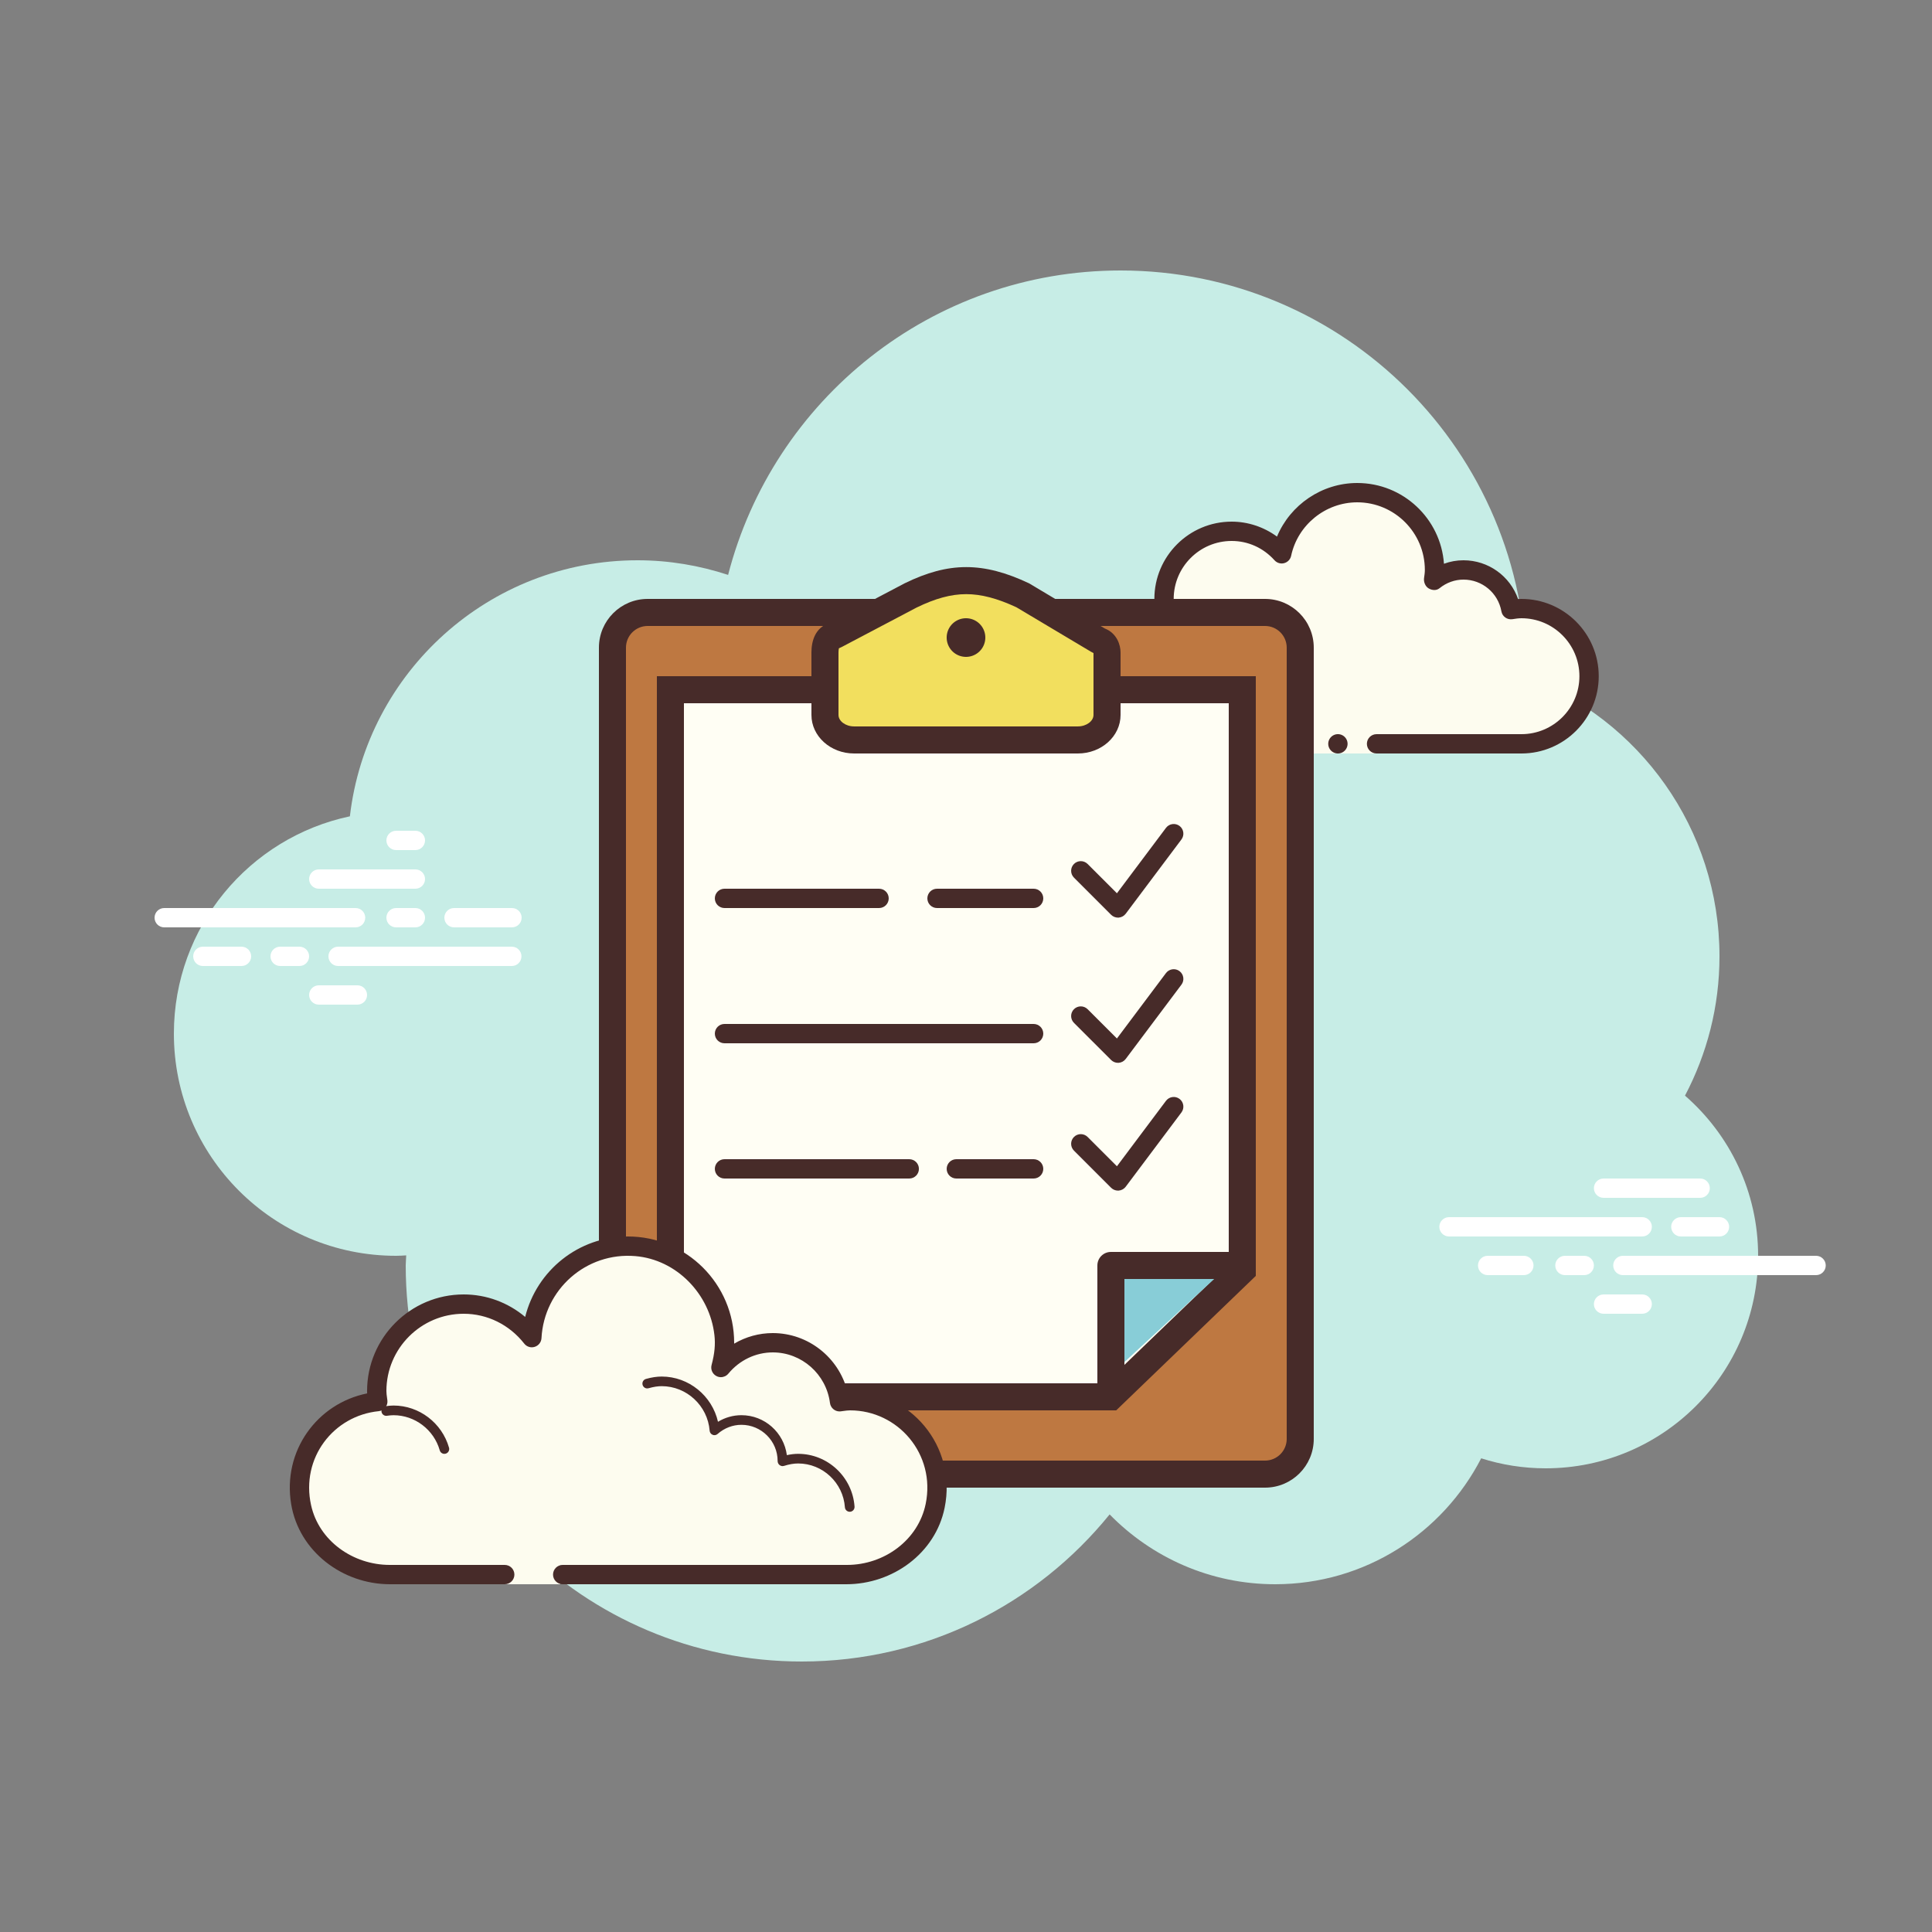
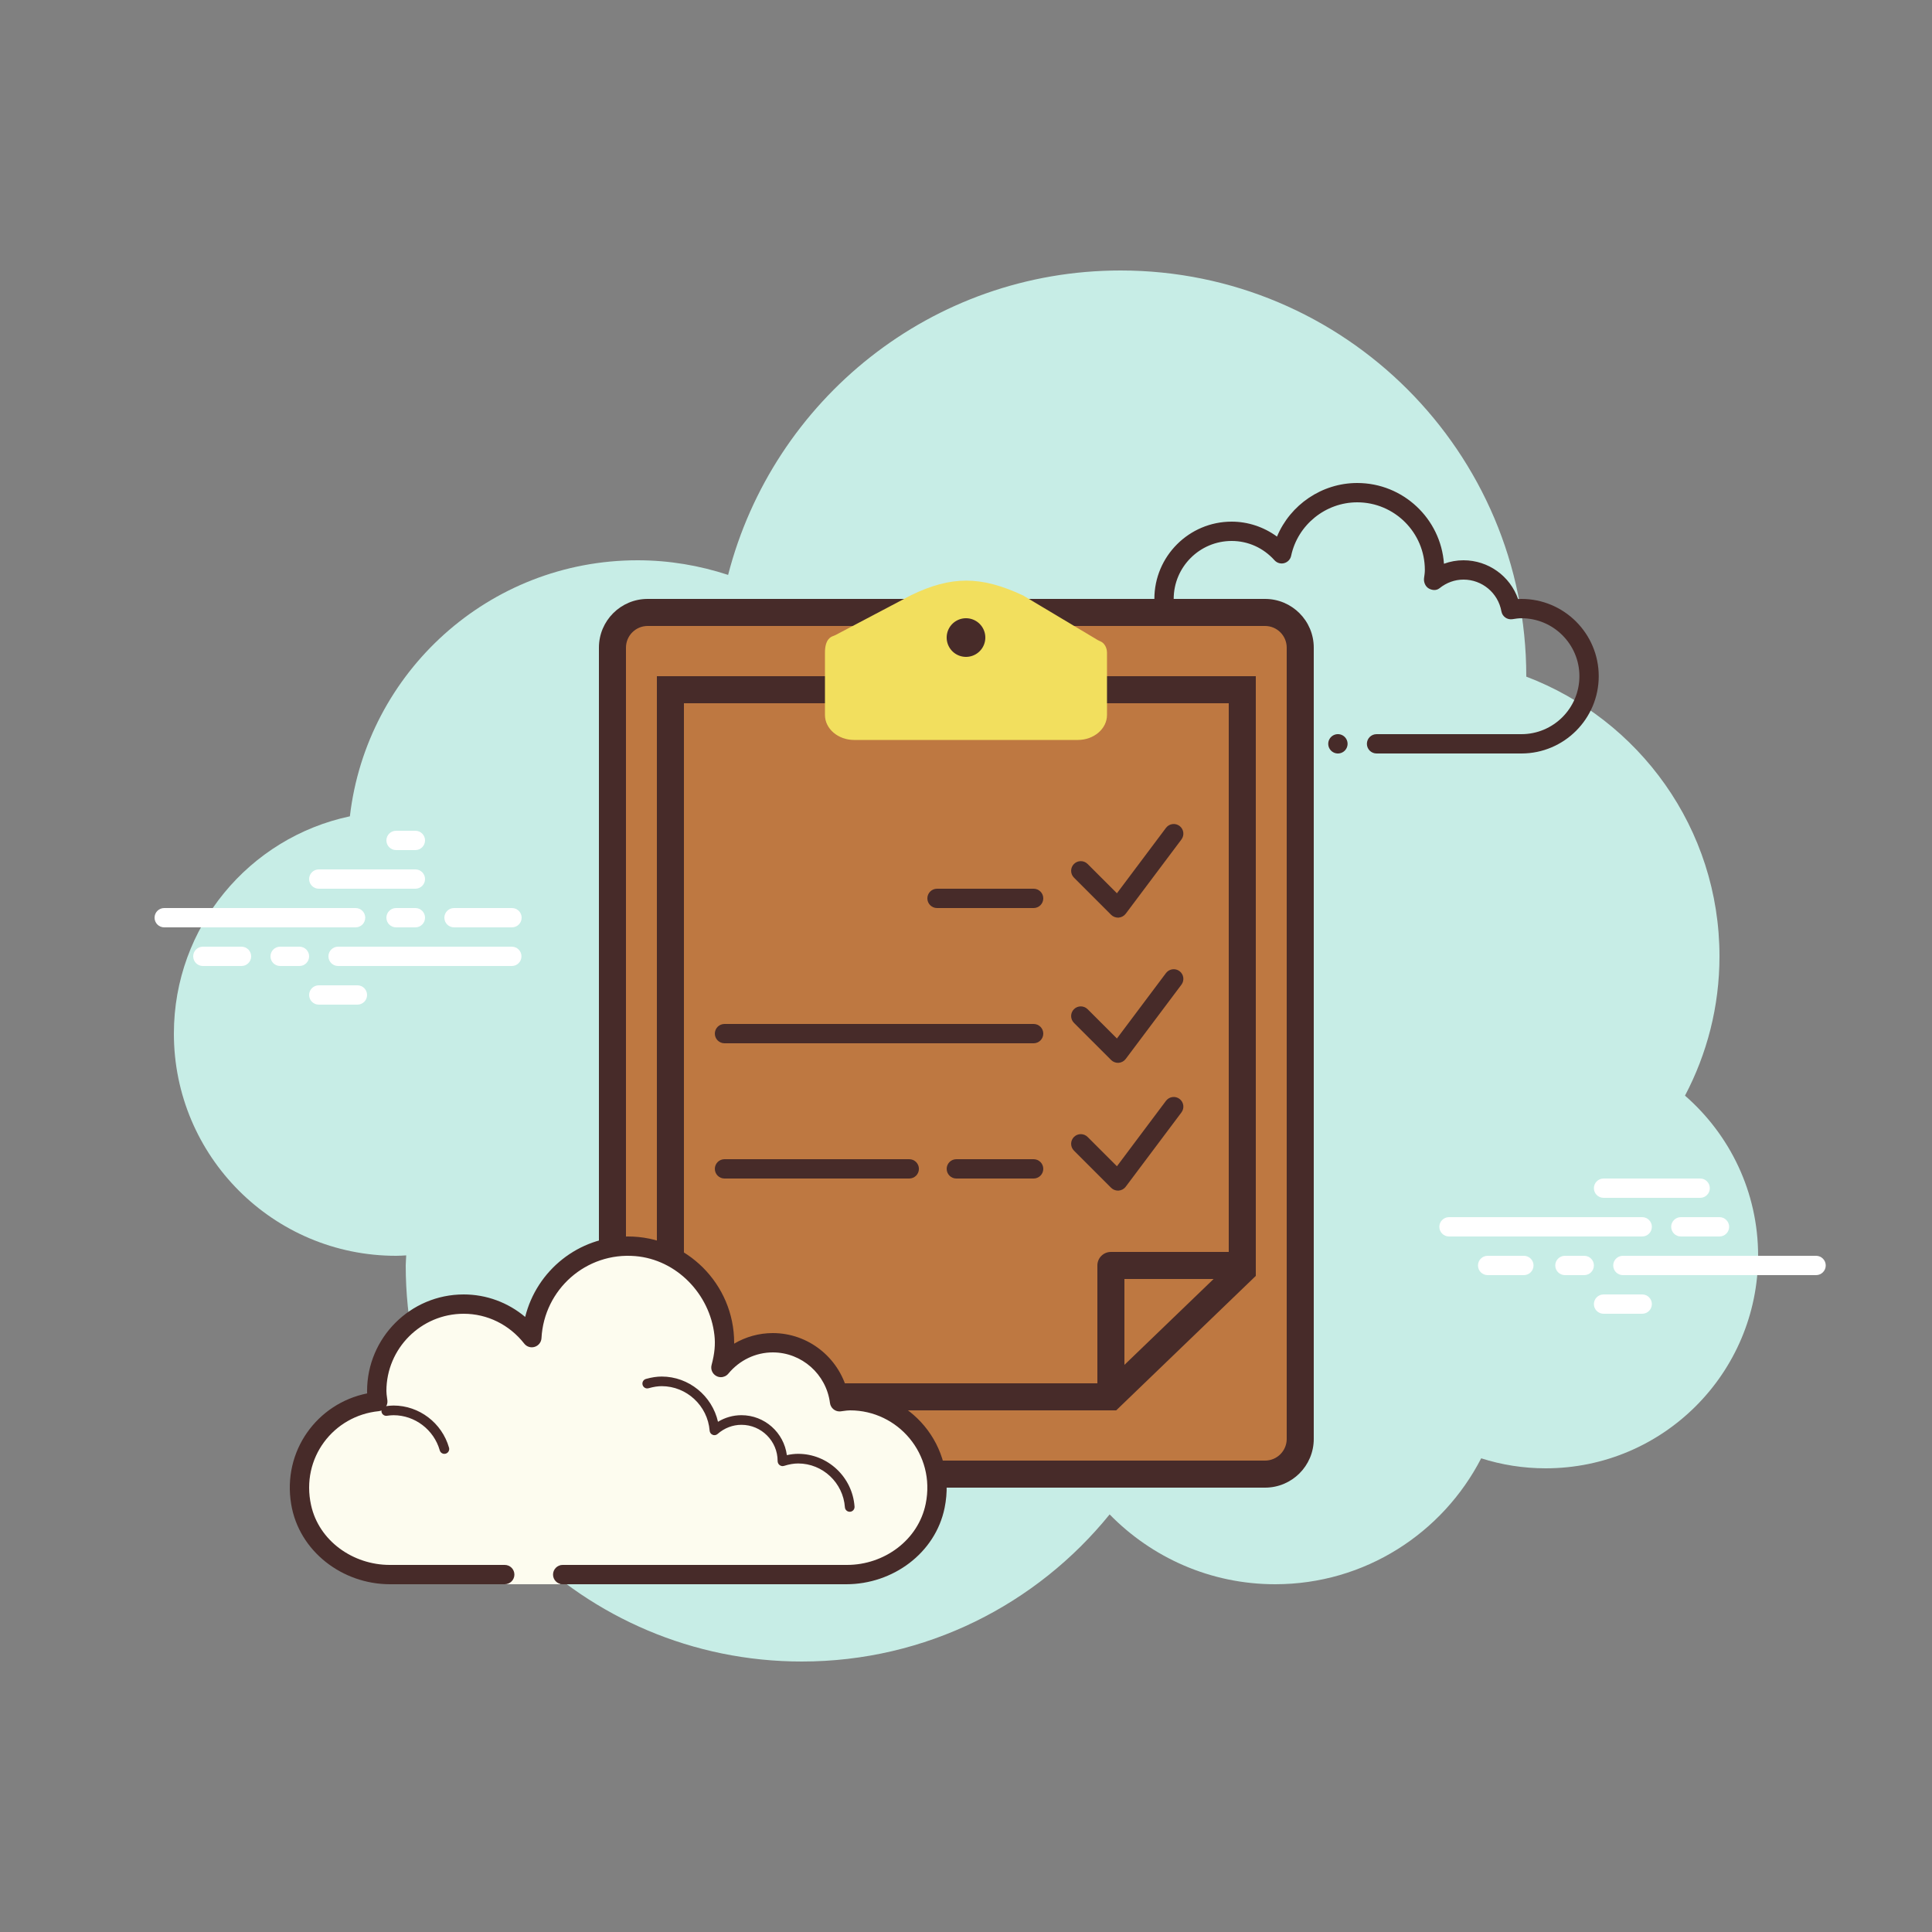
<svg xmlns="http://www.w3.org/2000/svg" viewBox="0 0 100 100" width="500" height="500">
  <rect x="0" y="0" width="100" height="100" fill="#808080" stroke="none" />
  <path fill="#c7ede6" d="M87.215,56.71C88.35,54.555,89,52.105,89,49.5c0-6.621-4.159-12.257-10.001-14.478 C78.999,35.015,79,35.008,79,35c0-11.598-9.402-21-21-21c-9.784,0-17.981,6.701-20.313,15.757C36.211,29.272,34.638,29,33,29 c-7.692,0-14.023,5.793-14.89,13.252C12.906,43.353,9,47.969,9,53.5C9,59.851,14.149,65,20.5,65c0.177,0,0.352-0.012,0.526-0.022 C21.022,65.153,21,65.324,21,65.5C21,76.822,30.178,86,41.5,86c6.437,0,12.175-2.972,15.934-7.614C59.612,80.611,62.64,82,66,82 c4.65,0,8.674-2.65,10.666-6.518C77.718,75.817,78.837,76,80,76c6.075,0,11-4.925,11-11C91,61.689,89.53,58.727,87.215,56.71z" />
  <path fill="#fff" d="M18.405 48H8.5C8.224 48 8 47.776 8 47.5S8.224 47 8.5 47h9.905c.276 0 .5.224.5.5S18.682 48 18.405 48zM21.5 48h-1c-.276 0-.5-.224-.5-.5s.224-.5.5-.5h1c.276 0 .5.224.5.5S21.777 48 21.5 48zM26.491 50H17.5c-.276 0-.5-.224-.5-.5s.224-.5.5-.5h8.991c.276 0 .5.224.5.5S26.767 50 26.491 50zM15.5 50h-1c-.276 0-.5-.224-.5-.5s.224-.5.5-.5h1c.276 0 .5.224.5.5S15.777 50 15.5 50zM12.5 50h-2c-.276 0-.5-.224-.5-.5s.224-.5.5-.5h2c.276 0 .5.224.5.5S12.777 50 12.5 50zM18.5 52h-2c-.276 0-.5-.224-.5-.5s.224-.5.5-.5h2c.276 0 .5.224.5.5S18.776 52 18.5 52zM21.5 43c-.177 0-.823 0-1 0-.276 0-.5.224-.5.5 0 .276.224.5.5.5.177 0 .823 0 1 0 .276 0 .5-.224.5-.5C22 43.224 21.776 43 21.5 43zM21.5 45c-.177 0-4.823 0-5 0-.276 0-.5.224-.5.5 0 .276.224.5.5.5.177 0 4.823 0 5 0 .276 0 .5-.224.5-.5C22 45.224 21.776 45 21.5 45zM26.5 47c-.177 0-2.823 0-3 0-.276 0-.5.224-.5.5 0 .276.224.5.5.5.177 0 2.823 0 3 0 .276 0 .5-.224.5-.5C27 47.224 26.776 47 26.5 47zM85 64H75c-.276 0-.5-.224-.5-.5S74.724 63 75 63h10c.276 0 .5.224.5.5S85.276 64 85 64zM89 64h-2c-.276 0-.5-.224-.5-.5S86.724 63 87 63h2c.276 0 .5.224.5.5S89.276 64 89 64zM94 66H84c-.276 0-.5-.224-.5-.5S83.724 65 84 65h10c.276 0 .5.224.5.5S94.277 66 94 66zM82 66h-1c-.276 0-.5-.224-.5-.5S80.724 65 81 65h1c.276 0 .5.224.5.5S82.276 66 82 66zM78.875 66H77c-.276 0-.5-.224-.5-.5S76.724 65 77 65h1.875c.276 0 .5.224.5.5S79.151 66 78.875 66zM88 62h-5c-.276 0-.5-.224-.5-.5S82.724 61 83 61h5c.276 0 .5.224.5.5S88.277 62 88 62zM85 68h-2c-.276 0-.5-.224-.5-.5S82.724 67 83 67h2c.276 0 .5.224.5.5S85.276 68 85 68z" />
-   <path fill="#fdfcef" d="M64.25,38.5c0,0-1.567,0-3.5,0s-3.5-1.567-3.5-3.5c0-1.781,1.335-3.234,3.055-3.455 C60.277,31.366,60.25,31.187,60.25,31c0-1.933,1.567-3.5,3.5-3.5c1.032,0,1.95,0.455,2.59,1.165 c0.384-1.808,1.987-3.165,3.91-3.165c2.209,0,4,1.791,4,4c0,0.191-0.03,0.374-0.056,0.558c0.428-0.344,0.965-0.558,1.556-0.558 c1.228,0,2.245,0.887,2.455,2.055c0.179-0.028,0.358-0.055,0.545-0.055c1.933,0,3.5,1.567,3.5,3.5s-1.567,3.5-3.5,3.5 s-7.5,0-7.5,0V39h-7V38.5z" />
  <path fill="#472b29" d="M62.5 34c.138 0 .25-.112.25-.25 0-1.223-.995-2.218-2.218-2.218-.034.009-.737-.001-1.244.136-.133.036-.212.173-.176.306.036.134.173.213.306.176.444-.12 1.1-.12 1.113-.118.948 0 1.719.771 1.719 1.718C62.25 33.888 62.362 34 62.5 34zM69.25 38A.5.5 0 1 0 69.25 39 .5.5 0 1 0 69.25 38z" />
  <path fill="#472b29" d="M60.75,39h3.5c0.276,0,0.5-0.224,0.5-0.5s-0.224-0.5-0.5-0.5h-3.5c-1.654,0-3-1.346-3-3 c0-1.496,1.125-2.768,2.618-2.959c0.134-0.018,0.255-0.088,0.336-0.196s0.115-0.244,0.094-0.377 C60.775,31.314,60.75,31.16,60.75,31c0-1.654,1.346-3,3-3c0.85,0,1.638,0.355,2.219,1c0.125,0.139,0.321,0.198,0.5,0.148 c0.182-0.049,0.321-0.195,0.36-0.379C67.17,27.165,68.609,26,70.25,26c1.93,0,3.5,1.57,3.5,3.5c0,0.143-0.021,0.28-0.041,0.418 c-0.029,0.203,0.063,0.438,0.242,0.54c0.179,0.102,0.396,0.118,0.556-0.01C74.872,30.155,75.301,30,75.75,30 c0.966,0,1.792,0.691,1.963,1.644c0.048,0.267,0.296,0.446,0.569,0.405C78.436,32.025,78.59,32,78.75,32c1.654,0,3,1.346,3,3 s-1.346,3-3,3h-7.5c-0.276,0-0.5,0.224-0.5,0.5s0.224,0.5,0.5,0.5h7.5c2.206,0,4-1.794,4-4s-1.794-4-4-4 c-0.059,0-0.116,0.002-0.174,0.006C78.162,29.82,77.039,29,75.75,29c-0.349,0-0.689,0.061-1.011,0.18 C74.574,26.847,72.624,25,70.25,25c-1.831,0-3.466,1.127-4.153,2.774C65.417,27.276,64.595,27,63.75,27c-2.206,0-4,1.794-4,4 c0,0.048,0.001,0.095,0.004,0.142C58.011,31.59,56.75,33.169,56.75,35C56.75,37.206,58.544,39,60.75,39z" />
  <path fill="#472b29" d="M66.25,38c0.159,0,0.841,0,1,0c0.276,0,0.5,0.224,0.5,0.5c0,0.276-0.224,0.5-0.5,0.5 c-0.159,0-0.841,0-1,0c-0.276,0-0.5-0.224-0.5-0.5C65.75,38.224,65.974,38,66.25,38z" />
  <g>
    <path fill="#be7841" d="M33.521,76.3c-1.004,0-1.821-0.817-1.821-1.821V33.521c0-1.004,0.817-1.821,1.821-1.821h31.957 c1.004,0,1.821,0.817,1.821,1.821v40.957c0,1.004-0.817,1.821-1.821,1.821H33.521z" />
    <path fill="#472b29" d="M65.478,32.4c0.619,0,1.122,0.503,1.122,1.122v40.956c0,0.619-0.503,1.122-1.122,1.122H33.522 c-0.619,0-1.122-0.503-1.122-1.122V33.522c0-0.619,0.503-1.122,1.122-1.122H65.478 M65.478,31H33.522 C32.129,31,31,32.129,31,33.522v40.956C31,75.871,32.129,77,33.522,77h31.956C66.871,77,68,75.871,68,74.478V33.522 C68,32.129,66.871,31,65.478,31L65.478,31z" />
  </g>
  <g>
-     <path fill="#fffef4" d="M34.7 72.3L34.7 35.7 64.3 35.7 64.3 65.742 57.491 72.3z" />
    <path fill="#472b29" d="M63.6,36.4v29.045L57.209,71.6H35.4V36.4H63.6 M65,35H34v38h23.774L65,66.04V35L65,35z" />
  </g>
  <g>
-     <path fill="#88cdd7" d="M63.062 66L57.996 70.688 57.967 66z" />
-   </g>
+     </g>
  <g>
    <path fill="#f2df5e" d="M44.208,38.3c-0.831,0-1.508-0.58-1.508-1.293v-3.233c0-0.712,0.33-0.822,0.438-0.858 c0.036-0.013,0.071-0.027,0.104-0.045l3.907-2.059c1.053-0.515,1.967-0.759,2.86-0.759c0.896,0,1.835,0.246,2.952,0.772 l3.866,2.309c0.033,0.02,0.067,0.036,0.103,0.05c0.358,0.141,0.368,0.544,0.368,0.59v3.233c0,0.713-0.677,1.293-1.508,1.293 H44.208z" />
-     <path fill="#472b29" d="M50.011,30.753c0.775,0,1.6,0.216,2.594,0.677l3.865,2.304c0.042,0.025,0.085,0.048,0.129,0.068 v3.204c0,0.321-0.37,0.593-0.808,0.593H44.208c-0.438,0-0.808-0.272-0.808-0.593v-3.234c0-0.101,0.011-0.173,0.022-0.217 c0.05-0.02,0.099-0.042,0.147-0.067l3.87-2.039C48.411,30.974,49.228,30.753,50.011,30.753 M50.011,29.353 c-1.027,0-2.043,0.28-3.187,0.839l-3.907,2.058C42.187,32.495,42,33.188,42,33.773v3.234C42,38.108,42.989,39,44.208,39h11.583 C57.011,39,58,38.108,58,37.007v-3.234c0-0.388-0.188-0.996-0.813-1.241l-3.925-2.34C52.076,29.633,51.038,29.353,50.011,29.353 L50.011,29.353z" />
  </g>
  <g>
    <path fill="#472b29" d="M50 32A1 1 0 1 0 50 34A1 1 0 1 0 50 32Z" />
  </g>
  <g>
    <path fill="#472b29" d="M53.5,47h-5c-0.276,0-0.5-0.224-0.5-0.5s0.224-0.5,0.5-0.5h5c0.276,0,0.5,0.224,0.5,0.5 S53.776,47,53.5,47z" />
  </g>
  <g>
-     <path fill="#472b29" d="M45.5,47h-8c-0.276,0-0.5-0.224-0.5-0.5s0.224-0.5,0.5-0.5h8c0.276,0,0.5,0.224,0.5,0.5 S45.776,47,45.5,47z" />
-   </g>
+     </g>
  <g>
    <path fill="#472b29" d="M53.5,54h-16c-0.276,0-0.5-0.224-0.5-0.5s0.224-0.5,0.5-0.5h16c0.276,0,0.5,0.224,0.5,0.5 S53.776,54,53.5,54z" />
  </g>
  <g>
    <path fill="#472b29" d="M47.063,61H37.5c-0.276,0-0.5-0.224-0.5-0.5s0.224-0.5,0.5-0.5h9.563c0.276,0,0.5,0.224,0.5,0.5 S47.339,61,47.063,61z" />
  </g>
  <g>
    <path fill="#472b29" d="M53.5,61h-4c-0.276,0-0.5-0.224-0.5-0.5s0.224-0.5,0.5-0.5h4c0.276,0,0.5,0.224,0.5,0.5 S53.776,61,53.5,61z" />
  </g>
  <g>
    <path fill="#472b29" d="M57.866,47.496c-0.132,0-0.26-0.053-0.354-0.146l-1.924-1.924c-0.195-0.195-0.195-0.512,0-0.707 s0.512-0.195,0.707,0l1.517,1.517l2.539-3.386c0.167-0.221,0.481-0.265,0.7-0.101c0.221,0.166,0.266,0.479,0.101,0.7l-2.886,3.847 c-0.088,0.116-0.221,0.188-0.365,0.199C57.89,47.496,57.878,47.496,57.866,47.496z" />
  </g>
  <g>
    <path fill="#472b29" d="M57.866,55.012c-0.132,0-0.26-0.053-0.354-0.146l-1.924-1.923c-0.195-0.195-0.195-0.512,0-0.707 s0.512-0.195,0.707,0l1.517,1.516l2.539-3.386c0.167-0.221,0.481-0.265,0.7-0.101c0.221,0.166,0.266,0.479,0.101,0.7l-2.886,3.847 c-0.087,0.116-0.221,0.188-0.365,0.199C57.89,55.012,57.878,55.012,57.866,55.012z" />
  </g>
  <g>
    <path fill="#472b29" d="M57.866,61.626c-0.132,0-0.26-0.053-0.354-0.146l-1.924-1.924c-0.195-0.195-0.195-0.512,0-0.707 s0.512-0.195,0.707,0l1.517,1.517l2.539-3.387c0.167-0.221,0.481-0.266,0.7-0.101c0.221,0.166,0.266,0.479,0.101,0.7l-2.886,3.848 c-0.087,0.116-0.221,0.188-0.365,0.199C57.89,61.626,57.878,61.626,57.866,61.626z" />
  </g>
  <g>
    <path fill="#472b29" d="M58.2,72h-1.4v-6.5c0-0.387,0.313-0.7,0.7-0.7H64v1.4h-5.8V72z" />
  </g>
  <g>
    <path fill="#fdfcef" d="M26,81h-5.75c-2.485,0.75-4.5-1.265-4.5-3.75c0-2.333,1.782-4.229,4.055-4.455 c-0.022-0.181-0.055-0.358-0.055-0.545c0-2.485,2.015-4.5,4.5-4.5c1.438,0,2.703,0.686,3.527,1.736 c0.14-2.636,2.302-4.736,4.973-4.736c2.761,0,5,2.239,5,5c0,0.446-0.077,0.87-0.187,1.282c0.642-0.777,1.6-1.282,2.687-1.282 c1.781,0,3.234,1.335,3.455,3.055c0.181-0.022,0.358-0.055,0.545-0.055c2.485,0,4.5,2.015,4.5,4.5s-2.015,4.5-4.5,3.75h-9.5H29v1 h-3V81z" />
    <path fill="#472b29" d="M32.5,64c3.033,0,5.5,2.467,5.5,5.5c0,0.016,0,0.031,0,0.047C38.602,69.192,39.29,69,40,69 c1.831,0,3.411,1.261,3.858,3.005C43.905,72.002,43.952,72,44,72c3.099,0,5.549,2.834,4.893,6.047 C48.413,80.398,46.204,82,43.804,82l-14.679,0c-0.276,0-0.5-0.224-0.5-0.5c0-0.276,0.224-0.5,0.5-0.5h14.718 c1.92,0,3.687-1.282,4.071-3.163C48.439,75.267,46.479,73,44,73c-0.117,0-0.23,0.017-0.343,0.032l-0.141,0.019 c-0.021,0.003-0.041,0.004-0.062,0.004c-0.246,0-0.462-0.185-0.495-0.437C42.768,71.125,41.496,70,40,70 c-0.885,0-1.723,0.401-2.301,1.1c-0.098,0.118-0.241,0.182-0.386,0.182c-0.078,0-0.156-0.018-0.228-0.056 c-0.209-0.107-0.314-0.346-0.254-0.573c0.16-0.6,0.202-1.069,0.147-1.549c-0.24-2.127-1.959-3.909-4.092-4.088 c-2.551-0.215-4.725,1.728-4.859,4.246c-0.011,0.208-0.15,0.387-0.349,0.45c-0.05,0.016-0.101,0.024-0.152,0.024 c-0.15,0-0.296-0.069-0.392-0.192C26.362,68.563,25.221,68,24,68c-2.206,0-4,1.794-4,4c0,0.117,0.017,0.23,0.032,0.343 l0.019,0.141c0.016,0.134-0.022,0.268-0.106,0.373c-0.084,0.105-0.207,0.172-0.34,0.185c-2.352,0.234-4.042,2.429-3.504,4.865 C16.509,79.76,18.275,81,20.173,81l5.952,0c0.276,0,0.5,0.224,0.5,0.5c0,0.276-0.224,0.5-0.5,0.5h-5.938 c-2.467,0-4.708-1.704-5.115-4.138c-0.462-2.763,1.344-5.22,3.931-5.74C19.001,72.082,19,72.041,19,72c0-2.757,2.243-5,5-5 c1.176,0,2.293,0.416,3.183,1.164C27.781,65.76,29.945,64,32.5,64L32.5,64z" />
    <path fill="#472b29" d="M34.25 71.25c1.403 0 2.609.999 2.913 2.341.367-.222.786-.341 1.212-.341 1.202 0 2.198.897 2.353 2.068.203-.045.396-.068.585-.068 1.529 0 2.811 1.2 2.918 2.732.009.138-.094.257-.232.267-.006 0-.012 0-.018 0-.13 0-.24-.101-.249-.232-.089-1.271-1.151-2.268-2.419-2.268-.229 0-.47.042-.738.127-.022.007-.045.01-.067.01-.055 0-.11-.02-.156-.054-.064-.047-.102-.129-.102-.209 0-1.034-.841-1.875-1.875-1.875-.447 0-.885.168-1.231.473-.047.041-.106.063-.165.063-.032 0-.063-.006-.093-.019-.088-.035-.148-.117-.155-.212-.102-1.292-1.191-2.305-2.479-2.305-.208 0-.425.034-.682.107-.023.007-.047.01-.07.01-.109 0-.207-.073-.239-.182-.038-.133.039-.271.172-.309C33.733 71.29 33.994 71.25 34.25 71.25L34.25 71.25zM20.367 72.75c1.326 0 2.508.897 2.874 2.182.038.133-.039.271-.172.309-.023.007-.046.01-.068.01-.109 0-.209-.072-.24-.182-.305-1.071-1.289-1.818-2.393-1.818-.117 0-.23.014-.342.029-.012.002-.023.003-.035.003-.121 0-.229-.092-.246-.217-.019-.137.077-.263.214-.281C20.092 72.766 20.228 72.75 20.367 72.75L20.367 72.75z" />
  </g>
</svg>